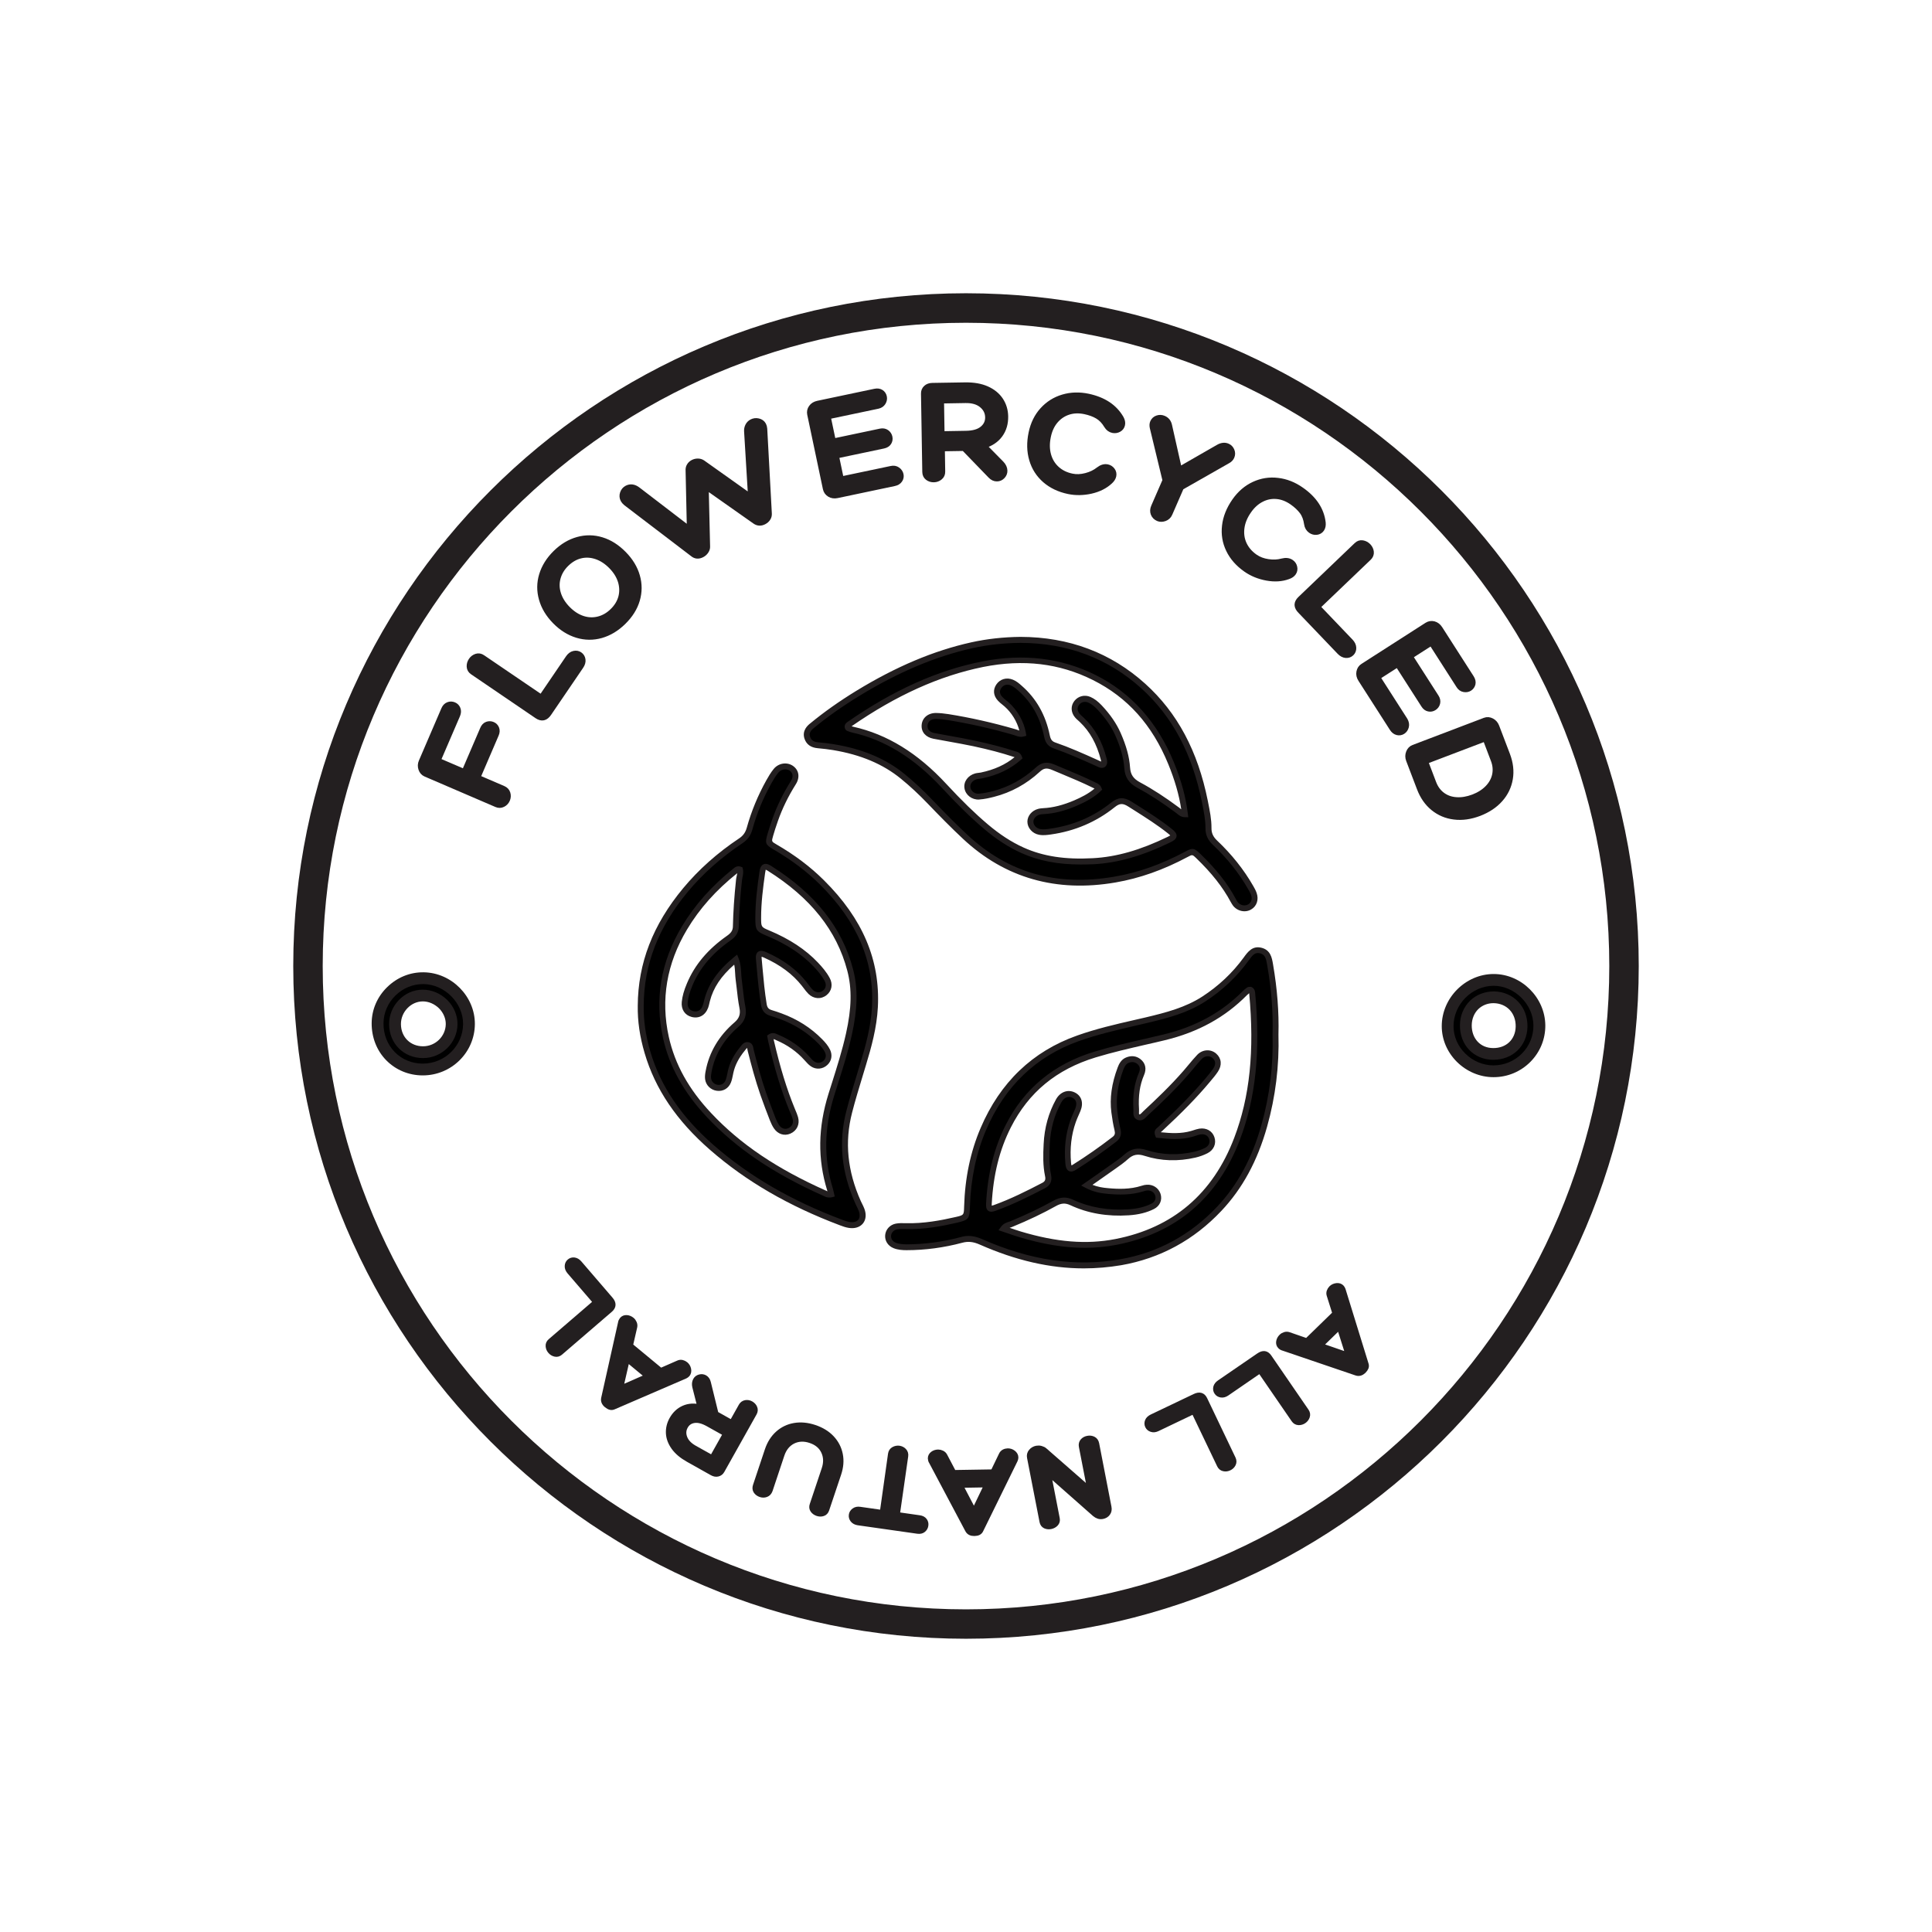
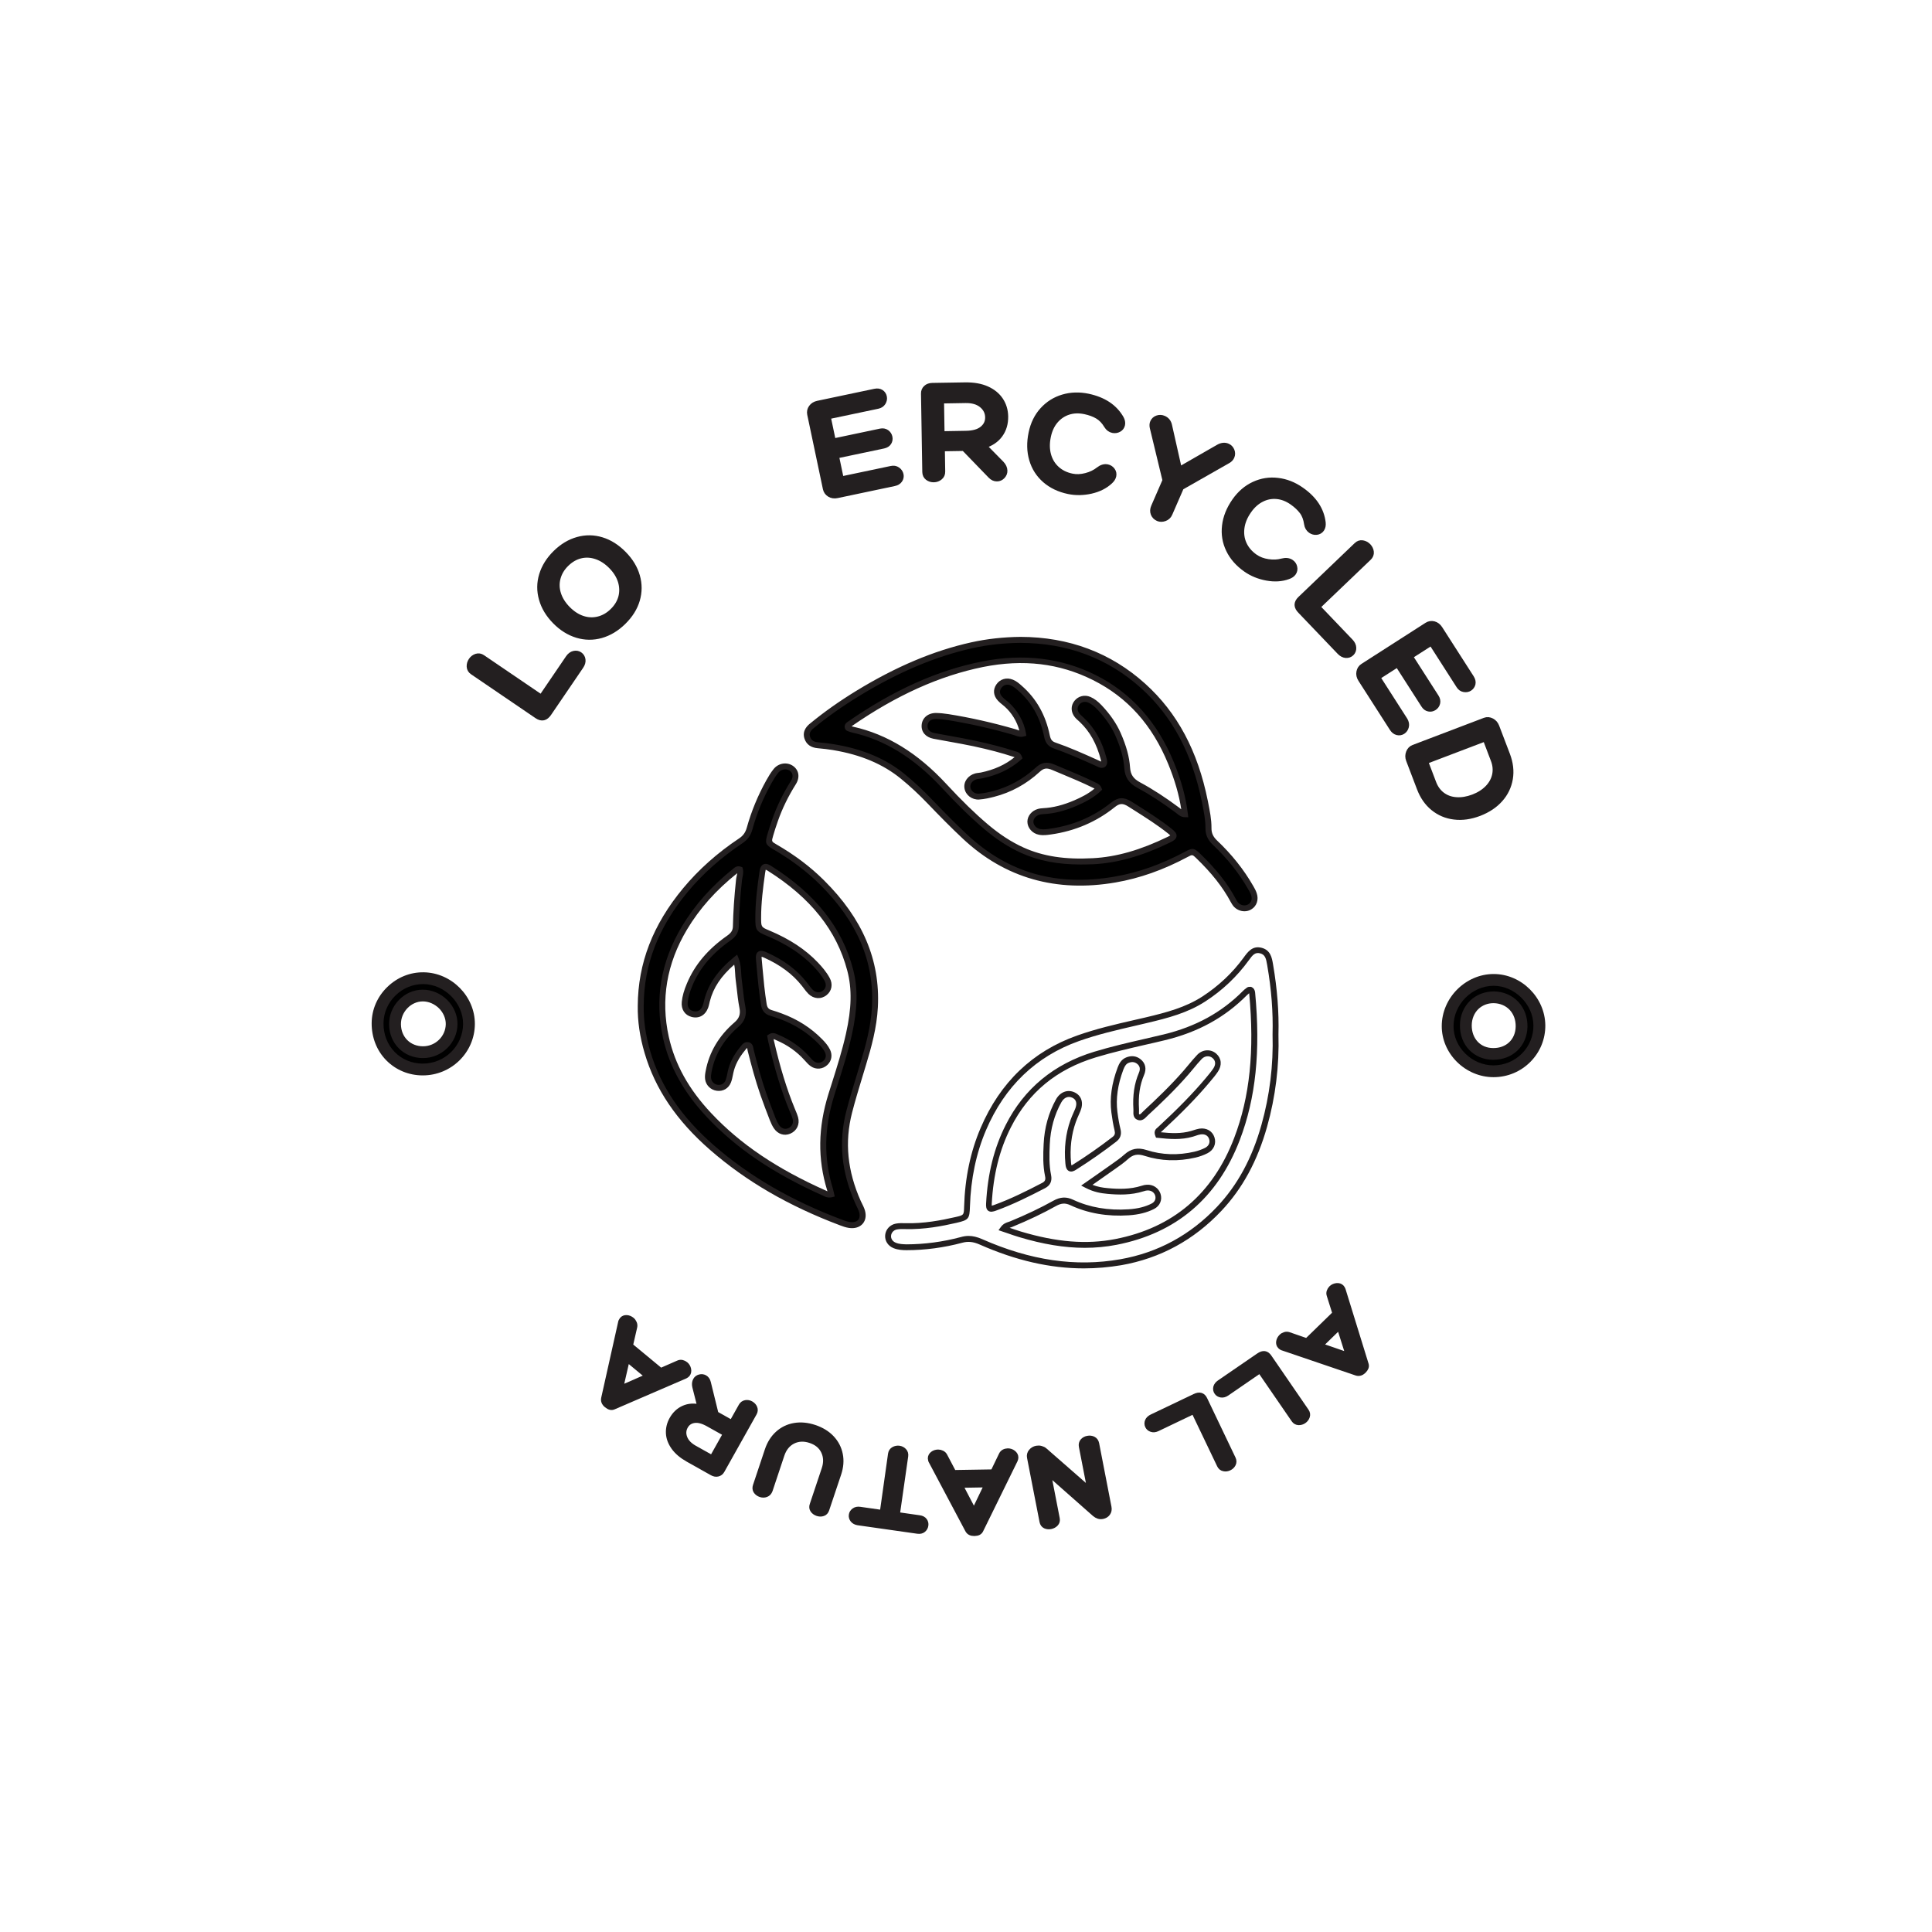
<svg xmlns="http://www.w3.org/2000/svg" version="1.1" id="Layer_1" x="0px" y="0px" viewBox="0 0 327.96 327.96" style="enable-background:new 0 0 327.96 327.96;" xml:space="preserve">
  <style type="text/css">
	.st0{stroke:#231F20;stroke-width:2;stroke-miterlimit:10;}
	.st1{fill:none;stroke:#231F20;stroke-width:5;stroke-miterlimit:10;}
	.st2{fill:#231F20;stroke:#231F20;stroke-miterlimit:10;}
	.st3{fill:#231F20;}
</style>
  <g>
    <g>
      <g>
        <path d="M108.77,170.74c0.04-7.52,2.86-13.95,7.6-19.66c2.7-3.25,5.85-5.99,9.36-8.33c0.8-0.53,1.26-1.17,1.51-2.08     c0.77-2.79,1.88-5.45,3.29-7.97c0.36-0.64,0.74-1.28,1.19-1.84c0.65-0.81,1.75-0.97,2.54-0.47c0.82,0.52,1.04,1.48,0.41,2.49     c-1.26,2.01-2.3,4.11-3.09,6.34c-0.3,0.84-0.58,1.68-0.82,2.54c-0.37,1.31-0.38,1.35,0.76,2.01c2.92,1.69,5.62,3.67,8.01,6.04     c5.87,5.82,9.43,12.65,8.99,21.15c-0.17,3.32-1.03,6.51-1.99,9.68c-0.82,2.71-1.68,5.4-2.38,8.14c-1.36,5.3-0.7,10.39,1.5,15.33     c0.19,0.43,0.43,0.84,0.59,1.28c0.62,1.66-0.36,2.84-2.12,2.55c-0.46-0.08-0.91-0.24-1.35-0.4c-8.01-3.02-15.43-7.07-21.9-12.72     c-5.06-4.42-9.02-9.62-10.95-16.18C109.16,176.07,108.73,173.44,108.77,170.74z M141.09,202.73c-0.08-0.33-0.12-0.59-0.2-0.84     c-1.66-5.39-1.44-10.72,0.23-16.08c1.06-3.4,2.2-6.78,2.98-10.26c0.81-3.62,1.17-7.25,0.22-10.89     c-2.04-7.77-7.14-13.13-13.74-17.28c-0.74-0.47-1.05-0.28-1.19,0.73c-0.36,2.54-0.69,5.09-0.68,7.66c0,1.92-0.02,1.92,1.72,2.65     c3.03,1.27,5.8,2.92,8.08,5.33c0.72,0.76,1.4,1.57,1.9,2.49c0.47,0.87,0.29,1.73-0.38,2.27c-0.72,0.58-1.71,0.55-2.43-0.16     c-0.41-0.4-0.73-0.89-1.08-1.34c-1.77-2.23-4.06-3.77-6.62-4.93c-0.91-0.41-1.18-0.21-1.08,0.76c0.25,2.55,0.44,5.11,0.85,7.65     c0.13,0.78,0.48,1.23,1.22,1.44c0.55,0.16,1.1,0.35,1.64,0.55c2.55,0.93,4.8,2.33,6.71,4.27c0.48,0.49,0.93,1,1.23,1.62     c0.36,0.75,0.21,1.49-0.34,2.02c-0.59,0.55-1.48,0.67-2.17,0.19c-0.38-0.26-0.69-0.63-1-0.98c-1.39-1.55-3.06-2.7-4.97-3.51     c-0.36-0.15-0.73-0.44-1.21-0.12c0.05,0.26,0.08,0.51,0.14,0.76c0.91,3.94,2,7.82,3.55,11.56c0.2,0.48,0.43,0.96,0.57,1.46     c0.27,0.96-0.16,1.83-1.03,2.2c-0.79,0.34-1.65,0.07-2.18-0.74c-0.26-0.39-0.46-0.83-0.63-1.26c-0.55-1.42-1.09-2.84-1.59-4.27     c-0.84-2.43-1.51-4.91-2.14-7.4c-0.09-0.34-0.05-0.81-0.51-0.88c-0.41-0.07-0.64,0.32-0.86,0.6c-0.98,1.19-1.73,2.49-2.05,4.02     c-0.11,0.51-0.19,1.04-0.38,1.52c-0.32,0.81-1.06,1.21-1.88,1.1c-0.79-0.11-1.46-0.72-1.55-1.55c-0.05-0.41,0.01-0.84,0.09-1.24     c0.61-3.23,2.28-5.84,4.73-7.95c0.97-0.83,1.23-1.73,1-2.91c-0.31-1.6-0.44-3.22-0.64-4.83c-0.13-1.04-0.02-2.15-0.48-3.3     c-2.36,1.93-4.12,4.08-4.87,6.94c-0.09,0.35-0.15,0.72-0.28,1.06c-0.39,1.05-1.21,1.51-2.21,1.26c-0.91-0.24-1.41-0.98-1.3-2.03     c0.11-1.05,0.44-2.04,0.85-3.02c1.39-3.3,3.72-5.8,6.6-7.82c0.73-0.51,1.2-1.06,1.22-2.03c0.06-2.62,0.26-5.23,0.53-7.84     c0.06-0.6,0.32-1.2,0.16-1.79c-0.38-0.14-0.58,0.06-0.78,0.22c-3.43,2.74-6.38,5.92-8.64,9.69c-3.46,5.78-4.62,11.96-3.15,18.59     c1.13,5.12,3.77,9.41,7.31,13.17c5.55,5.9,12.33,10.02,19.67,13.29C140.31,202.7,140.58,202.87,141.09,202.73z" />
        <path class="st3" d="M144.63,208.48c-0.19,0-0.39-0.02-0.59-0.05c-0.51-0.08-1-0.26-1.45-0.43c-8.73-3.29-15.94-7.47-22.06-12.81     c-5.68-4.95-9.31-10.32-11.1-16.41c-0.83-2.81-1.21-5.44-1.17-8.05c0.04-7.23,2.56-13.76,7.72-19.97     c2.62-3.15,5.8-5.99,9.47-8.43c0.69-0.46,1.08-1,1.31-1.8c0.77-2.78,1.89-5.5,3.33-8.08c0.36-0.64,0.75-1.31,1.24-1.91     c0.79-0.98,2.17-1.23,3.2-0.58c1.09,0.7,1.32,1.97,0.56,3.17c-1.26,2-2.29,4.1-3.04,6.24c-0.34,0.97-0.6,1.77-0.81,2.51     c-0.28,0.97-0.28,0.97,0.53,1.44c3.16,1.83,5.81,3.83,8.11,6.12c6.56,6.51,9.55,13.55,9.14,21.53c-0.18,3.5-1.13,6.89-2.01,9.79     l-0.56,1.85c-0.62,2.05-1.27,4.16-1.81,6.27c-1.28,4.98-0.8,9.89,1.48,15c0.07,0.16,0.15,0.32,0.23,0.47     c0.14,0.28,0.27,0.55,0.38,0.84c0.36,0.96,0.27,1.87-0.25,2.5C146.05,208.21,145.4,208.48,144.63,208.48z M133.28,130.6     c-0.43,0-0.86,0.2-1.17,0.57c-0.44,0.54-0.81,1.17-1.15,1.77c-1.41,2.52-2.5,5.16-3.24,7.86c-0.29,1.04-0.82,1.77-1.72,2.36     c-3.58,2.39-6.7,5.16-9.25,8.23c-5,6.02-7.45,12.35-7.48,19.34v0c-0.04,2.51,0.33,5.05,1.12,7.76     c1.74,5.91,5.27,11.12,10.8,15.94c6.02,5.25,13.14,9.38,21.75,12.62c0.41,0.15,0.84,0.31,1.26,0.38     c0.66,0.11,1.21-0.03,1.49-0.37c0.28-0.34,0.31-0.89,0.08-1.51c-0.09-0.26-0.22-0.5-0.34-0.75c-0.08-0.17-0.17-0.34-0.24-0.51     c-2.37-5.32-2.87-10.45-1.53-15.66c0.55-2.13,1.2-4.25,1.83-6.31l0.56-1.85c0.86-2.85,1.79-6.17,1.97-9.56     c0.4-7.68-2.49-14.47-8.84-20.77c-2.24-2.22-4.83-4.17-7.91-5.96c-1.38-0.8-1.41-1.1-0.99-2.58c0.22-0.76,0.48-1.58,0.83-2.57     c0.78-2.21,1.84-4.38,3.14-6.44c0.46-0.73,0.37-1.4-0.25-1.8C133.77,130.66,133.53,130.6,133.28,130.6z M140.74,203.28     c-0.37,0-0.63-0.12-0.83-0.22c-8.57-3.82-14.87-8.07-19.92-13.44c-3.93-4.18-6.36-8.56-7.44-13.41     c-1.46-6.58-0.38-12.95,3.21-18.95c2.19-3.65,5.05-6.87,8.75-9.83c0.25-0.21,0.64-0.52,1.26-0.3l0.25,0.09l0.07,0.25     c0.14,0.52,0.04,1.01-0.05,1.45c-0.04,0.17-0.07,0.35-0.09,0.52c-0.31,2.91-0.48,5.46-0.53,7.79c-0.03,1.27-0.74,1.94-1.44,2.43     c-3.09,2.17-5.19,4.66-6.43,7.61c-0.47,1.13-0.73,2.01-0.81,2.87c-0.08,0.79,0.25,1.32,0.93,1.5c0.75,0.19,1.32-0.14,1.62-0.94     c0.08-0.21,0.13-0.43,0.18-0.65c0.03-0.12,0.06-0.25,0.09-0.37c0.7-2.67,2.3-4.96,5.04-7.2l0.53-0.43l0.25,0.63     c0.35,0.87,0.4,1.72,0.44,2.48c0.02,0.32,0.03,0.63,0.07,0.94c0.06,0.5,0.12,1,0.18,1.5c0.12,1.09,0.25,2.21,0.46,3.3     c0.27,1.4-0.1,2.48-1.17,3.39c-2.47,2.12-4.01,4.7-4.57,7.66c-0.07,0.37-0.13,0.75-0.08,1.09c0.07,0.57,0.53,1.03,1.13,1.11     c0.61,0.08,1.12-0.22,1.34-0.79c0.13-0.35,0.21-0.73,0.29-1.13l0.06-0.31c0.31-1.47,1.01-2.85,2.16-4.24l0.09-0.11     c0.22-0.29,0.59-0.76,1.24-0.66c0.72,0.12,0.83,0.77,0.88,1.08c0.01,0.06,0.02,0.12,0.03,0.18c0.6,2.38,1.28,4.91,2.13,7.36     c0.51,1.45,1.06,2.88,1.59,4.26c0.18,0.47,0.37,0.85,0.58,1.17c0.39,0.59,0.99,0.8,1.57,0.56c0.66-0.28,0.94-0.9,0.75-1.6     c-0.1-0.35-0.24-0.69-0.4-1.05l-0.15-0.35c-1.36-3.31-2.5-7.01-3.57-11.64c-0.04-0.18-0.07-0.37-0.11-0.55l-0.1-0.55l0.27-0.18     c0.64-0.43,1.19-0.16,1.53,0l0.16,0.07c2.02,0.85,3.75,2.08,5.15,3.63l0.12,0.13c0.26,0.3,0.51,0.58,0.8,0.77     c0.48,0.32,1.11,0.27,1.55-0.15c0.41-0.39,0.49-0.9,0.23-1.44c-0.27-0.56-0.7-1.05-1.14-1.49c-1.81-1.84-4-3.23-6.52-4.15     c-0.53-0.19-1.06-0.38-1.61-0.54c-0.91-0.26-1.41-0.85-1.58-1.84c-0.33-2.04-0.53-4.13-0.71-6.14l-0.14-1.54     c-0.05-0.5-0.04-1.06,0.37-1.35c0.42-0.3,0.95-0.12,1.42,0.09c2.92,1.31,5.14,2.97,6.8,5.07c0.11,0.14,0.22,0.28,0.32,0.42     c0.24,0.32,0.46,0.62,0.72,0.87c0.53,0.52,1.22,0.57,1.76,0.13c0.5-0.41,0.6-1.01,0.25-1.65c-0.5-0.93-1.2-1.73-1.82-2.39     c-2-2.11-4.58-3.82-7.91-5.21c-1.89-0.79-2.02-0.99-2.02-3.05c0-2.67,0.32-5.21,0.69-7.8c0.07-0.53,0.22-1.1,0.69-1.32     c0.46-0.21,0.94,0.04,1.26,0.24c7.53,4.74,12.1,10.49,13.95,17.58c0.85,3.24,0.78,6.67-0.21,11.13     c-0.64,2.88-1.54,5.73-2.42,8.48l-0.57,1.82c-1.73,5.53-1.8,10.7-0.23,15.79c0.05,0.18,0.09,0.36,0.14,0.57l0.18,0.77l-0.46,0.13     C141.04,203.27,140.88,203.28,140.74,203.28z M125.15,148.22c-3.64,2.91-6.41,6.03-8.53,9.57c-3.45,5.77-4.49,11.9-3.09,18.22     c1.04,4.67,3.39,8.9,7.19,12.94c4.95,5.27,11.15,9.45,19.51,13.17l0.1,0.05c0.05,0.02,0.09,0.04,0.13,0.06     c-0.02-0.06-0.03-0.12-0.05-0.18c-1.63-5.29-1.56-10.65,0.23-16.38l0.58-1.83c0.86-2.73,1.76-5.56,2.39-8.4     c0.96-4.29,1.03-7.58,0.22-10.66c-1.79-6.83-6.21-12.38-13.52-16.98c-0.19-0.12-0.29-0.15-0.33-0.16     c0.01,0.03-0.05,0.17-0.1,0.54c-0.36,2.55-0.68,5.06-0.68,7.59c0,1.6,0,1.6,1.41,2.19c3.45,1.45,6.15,3.23,8.25,5.45     c0.67,0.71,1.43,1.57,1.98,2.6c0.57,1.05,0.37,2.19-0.51,2.9c-0.93,0.76-2.2,0.68-3.09-0.19c-0.31-0.31-0.57-0.65-0.82-0.99     c-0.1-0.14-0.2-0.27-0.31-0.4c-1.56-1.97-3.66-3.54-6.43-4.78c-0.19-0.09-0.32-0.13-0.39-0.14c-0.01,0.07-0.01,0.2,0.01,0.4     l0.14,1.55c0.18,2,0.37,4.06,0.7,6.07c0.1,0.61,0.33,0.88,0.87,1.04c0.56,0.16,1.12,0.36,1.67,0.56     c2.66,0.97,4.98,2.44,6.89,4.39c0.49,0.5,0.99,1.06,1.33,1.76c0.44,0.92,0.27,1.92-0.45,2.59c-0.78,0.74-1.93,0.84-2.8,0.24     c-0.38-0.26-0.69-0.6-0.98-0.93l-0.12-0.13c-1.3-1.45-2.91-2.58-4.79-3.38c-0.07-0.03-0.13-0.06-0.2-0.09     c-0.1-0.05-0.18-0.08-0.24-0.1c0.02,0.09,0.03,0.18,0.05,0.27c1.06,4.57,2.18,8.22,3.52,11.48l0.14,0.34     c0.16,0.38,0.33,0.77,0.44,1.18c0.33,1.19-0.2,2.31-1.32,2.79c-1.03,0.44-2.13,0.08-2.79-0.92c-0.25-0.37-0.47-0.82-0.68-1.36     c-0.51-1.32-1.09-2.82-1.6-4.29c-0.86-2.48-1.54-5.04-2.15-7.44c-0.02-0.08-0.04-0.17-0.05-0.26c-0.01-0.09-0.04-0.24-0.07-0.28     c-0.04,0.01-0.18,0.19-0.27,0.31l-0.11,0.14c-1.04,1.26-1.67,2.5-1.95,3.8l-0.06,0.3c-0.09,0.43-0.17,0.87-0.34,1.3     c-0.39,1.01-1.33,1.57-2.41,1.42c-1.04-0.14-1.86-0.96-1.98-1.98c-0.06-0.48,0.01-0.95,0.1-1.4c0.6-3.19,2.25-5.96,4.9-8.24     c0.79-0.68,1.04-1.39,0.83-2.44c-0.22-1.12-0.35-2.27-0.47-3.38c-0.06-0.49-0.11-0.99-0.18-1.48c-0.04-0.33-0.06-0.67-0.08-1.02     c-0.03-0.5-0.05-0.99-0.16-1.47c-2.24,1.96-3.53,3.89-4.13,6.2c-0.03,0.11-0.06,0.23-0.08,0.34c-0.06,0.26-0.12,0.52-0.21,0.77     c-0.48,1.29-1.55,1.89-2.8,1.57c-1.16-0.3-1.81-1.28-1.68-2.57c0.1-0.96,0.37-1.94,0.89-3.16c1.32-3.13,3.53-5.76,6.78-8.04     c0.73-0.51,1-0.94,1.01-1.63c0.05-2.36,0.22-4.94,0.53-7.88c0.02-0.21,0.06-0.42,0.11-0.62     C125.1,148.55,125.13,148.38,125.15,148.22z" />
      </g>
      <g>
-         <path d="M216.52,175.59c0.15,5.24-0.48,10.43-1.91,15.51c-1.48,5.27-3.87,10.09-7.65,14.1c-4.56,4.83-10.13,7.91-16.7,9.06     c-8.29,1.45-16.15-0.09-23.74-3.45c-1.11-0.49-2.12-0.66-3.31-0.34c-3.04,0.81-6.16,1.24-9.32,1.25c-0.69,0-1.37-0.04-2.01-0.3     c-0.76-0.31-1.19-0.98-1.12-1.72c0.06-0.71,0.62-1.35,1.41-1.49c0.51-0.09,1.04-0.08,1.57-0.07c2.91,0.08,5.74-0.41,8.55-1.05     c1.83-0.42,1.81-0.45,1.87-2.28c0.13-4.55,0.97-8.96,2.77-13.15c3.17-7.41,8.4-12.67,16.07-15.4c3.76-1.34,7.66-2.15,11.54-3.06     c3.42-0.8,6.82-1.67,9.83-3.62c2.8-1.82,5.2-4.06,7.16-6.76c0.63-0.87,1.25-1.78,2.52-1.46c1.25,0.32,1.4,1.42,1.58,2.47     C216.29,167.71,216.63,171.62,216.52,175.59z M184.48,201.19c1.3,0.68,2.43,0.87,3.56,0.97c1.99,0.18,3.98,0.2,5.92-0.42     c0.25-0.08,0.51-0.15,0.77-0.16c0.86-0.05,1.58,0.43,1.82,1.2c0.25,0.77-0.04,1.57-0.86,1.98c-1.28,0.65-2.66,0.92-4.09,1.02     c-3.35,0.23-6.6-0.24-9.66-1.67c-1.08-0.51-1.94-0.4-2.94,0.16c-2.38,1.33-4.85,2.48-7.37,3.52c-0.42,0.17-0.93,0.2-1.34,0.78     c0.99,0.33,1.9,0.66,2.84,0.94c5.34,1.6,10.76,2.37,16.29,1.29c10.11-1.97,16.91-7.94,20.55-17.49     c3.06-8.02,3.37-16.36,2.57-24.79c-0.02-0.21-0.08-0.41-0.3-0.52c-0.1,0.01-0.23-0.02-0.3,0.03c-0.21,0.15-0.42,0.31-0.6,0.5     c-3.83,3.88-8.46,6.27-13.73,7.55c-3.92,0.95-7.88,1.75-11.74,2.92c-6.6,2.01-11.57,5.94-14.72,12.15     c-2.1,4.15-3.05,8.56-3.29,13.17c-0.05,0.88,0.14,1.02,1,0.71c2.87-1.03,5.58-2.39,8.28-3.79c0.74-0.38,0.91-0.94,0.75-1.69     c-0.37-1.76-0.32-3.55-0.23-5.33c0.12-2.6,0.76-5.08,2.04-7.36c0.58-1.05,1.58-1.41,2.5-0.98c0.94,0.44,1.22,1.38,0.74,2.54     c-0.26,0.63-0.56,1.25-0.78,1.89c-0.82,2.31-1.06,4.7-0.83,7.13c0.09,0.96,0.36,1.14,1.03,0.72c2.35-1.48,4.63-3.07,6.83-4.77     c0.58-0.45,0.67-0.97,0.5-1.66c-0.23-0.96-0.39-1.95-0.52-2.94c-0.32-2.55,0.14-5.01,1.03-7.4c0.22-0.6,0.53-1.16,1.16-1.42     c0.67-0.28,1.34-0.26,1.93,0.2c0.63,0.48,0.87,1.21,0.47,2.13c-0.83,1.94-1.02,3.94-0.89,6.01c0.03,0.45-0.15,1.07,0.32,1.29     c0.57,0.27,0.94-0.32,1.3-0.66c2.39-2.21,4.72-4.46,6.86-6.92c0.76-0.87,1.46-1.79,2.25-2.62c0.74-0.77,1.83-0.81,2.55-0.18     c0.69,0.61,0.8,1.51,0.2,2.41c-0.4,0.61-0.89,1.17-1.36,1.73c-2.5,2.98-5.26,5.69-8.11,8.33c-0.21,0.2-0.58,0.33-0.32,0.94     c1.87,0.21,3.82,0.38,5.77-0.18c0.45-0.13,0.9-0.32,1.36-0.39c0.97-0.15,1.74,0.31,2.01,1.12c0.27,0.82-0.05,1.66-0.92,2.11     c-0.6,0.31-1.26,0.54-1.91,0.69c-2.81,0.66-5.64,0.6-8.38-0.28c-1.31-0.42-2.29-0.26-3.3,0.65c-0.85,0.77-1.83,1.41-2.76,2.08     C187.21,199.3,185.96,200.16,184.48,201.19z" />
        <path class="st3" d="M183.98,215.31c-5.72,0-11.55-1.34-17.66-4.04c-1.11-0.49-1.98-0.58-2.98-0.31     c-3.11,0.83-6.29,1.26-9.45,1.26c-0.66,0-1.45-0.04-2.2-0.34c-0.96-0.38-1.52-1.26-1.43-2.23c0.09-0.97,0.83-1.76,1.82-1.94     c0.54-0.1,1.07-0.09,1.67-0.07c3.06,0.08,5.98-0.48,8.43-1.04c1.44-0.33,1.44-0.33,1.48-1.76c0.14-4.87,1.08-9.36,2.81-13.38     c3.3-7.72,8.8-12.99,16.36-15.67c3.2-1.14,6.53-1.91,9.76-2.65l1.83-0.42c3.59-0.85,6.8-1.7,9.67-3.55     c2.77-1.8,5.14-4.03,7.03-6.63c0.69-0.95,1.48-2.05,3.04-1.65c1.52,0.39,1.75,1.7,1.93,2.75l0.02,0.12     c0.71,4.15,1.01,8.03,0.91,11.85c0.15,5.31-0.5,10.57-1.93,15.65c-1.64,5.82-4.18,10.5-7.77,14.3     c-4.68,4.96-10.39,8.05-16.98,9.21C188.24,215.12,186.12,215.31,183.98,215.31z M164.41,209.8c0.74,0,1.48,0.18,2.32,0.55     c8.2,3.62,15.87,4.74,23.45,3.41c6.37-1.12,11.9-4.12,16.42-8.91c3.48-3.69,5.94-8.23,7.53-13.89c1.4-4.98,2.04-10.15,1.89-15.36     v-0.03c0.1-3.76-0.19-7.58-0.9-11.67l-0.02-0.12c-0.18-1.07-0.34-1.73-1.19-1.95c-0.86-0.22-1.28,0.28-1.93,1.19     c-2.02,2.78-4.47,5.09-7.35,6.96c-3,1.95-6.3,2.82-9.99,3.69l-1.83,0.43c-3.2,0.74-6.5,1.5-9.65,2.62     c-7.29,2.59-12.6,7.68-15.78,15.12c-1.67,3.91-2.59,8.28-2.73,12.97c-0.06,2.09-0.23,2.29-2.25,2.76     c-2.51,0.58-5.51,1.15-8.68,1.07c-0.44-0.01-0.98-0.03-1.46,0.06c-0.54,0.1-0.95,0.53-1,1.05c-0.05,0.53,0.26,0.99,0.81,1.21     c0.59,0.24,1.25,0.25,1.82,0.27c3.07-0.01,6.16-0.42,9.19-1.23C163.54,209.87,163.97,209.8,164.41,209.8z M184.14,211.82     c-3.44,0-7.08-0.6-11.14-1.82c-0.64-0.19-1.28-0.41-1.93-0.64l-1.57-0.53l0.4-0.55c0.42-0.58,0.93-0.74,1.3-0.86     c0.09-0.03,0.18-0.06,0.26-0.09c2.78-1.15,5.17-2.29,7.32-3.49c1.2-0.67,2.22-0.73,3.39-0.18c2.8,1.31,5.96,1.85,9.41,1.62     c1.55-0.1,2.82-0.42,3.9-0.97c0.56-0.28,0.79-0.81,0.61-1.38c-0.18-0.55-0.7-0.88-1.32-0.85c-0.18,0.01-0.38,0.05-0.64,0.14     c-2.13,0.68-4.29,0.61-6.12,0.44c-1.12-0.1-2.35-0.3-3.75-1.03l-0.73-0.38l2-1.39c0.93-0.64,1.78-1.24,2.62-1.84l0.61-0.43     c0.72-0.51,1.47-1.03,2.11-1.61c1.12-1,2.28-1.24,3.79-0.75c2.58,0.83,5.31,0.92,8.11,0.27c0.63-0.15,1.25-0.37,1.8-0.65     c0.62-0.32,0.88-0.89,0.68-1.5c-0.2-0.6-0.74-0.89-1.46-0.78c-0.27,0.04-0.54,0.13-0.83,0.23c-0.15,0.05-0.31,0.1-0.46,0.15     c-2.01,0.58-3.97,0.42-5.97,0.2l-0.29-0.03l-0.11-0.27c-0.37-0.87,0.14-1.27,0.36-1.44l0.08-0.07c3.44-3.18,5.92-5.73,8.07-8.28     l0.14-0.17c0.41-0.49,0.83-0.99,1.18-1.51c0.45-0.68,0.41-1.3-0.11-1.76c-0.53-0.47-1.33-0.41-1.86,0.15     c-0.5,0.52-0.97,1.09-1.42,1.64c-0.27,0.32-0.54,0.65-0.81,0.96c-2.27,2.62-4.76,4.99-6.9,6.96c-0.06,0.06-0.12,0.12-0.18,0.18     c-0.31,0.33-0.88,0.93-1.67,0.55c-0.66-0.31-0.63-1.01-0.61-1.42c0-0.1,0.01-0.2,0-0.29c-0.15-2.42,0.15-4.41,0.93-6.24     c0.28-0.65,0.18-1.16-0.32-1.54c-0.42-0.32-0.89-0.36-1.44-0.14c-0.38,0.16-0.63,0.49-0.88,1.14c-0.96,2.57-1.29,4.92-1.01,7.16     c0.14,1.14,0.31,2.05,0.51,2.88c0.15,0.6,0.23,1.47-0.68,2.17c-2.17,1.68-4.49,3.3-6.87,4.8c-0.3,0.19-0.75,0.42-1.18,0.21     c-0.46-0.22-0.57-0.79-0.61-1.3c-0.24-2.58,0.05-5.05,0.86-7.34c0.15-0.42,0.33-0.83,0.51-1.24c0.1-0.22,0.2-0.45,0.29-0.67     c0.26-0.64,0.39-1.49-0.49-1.9c-0.7-0.33-1.4-0.03-1.85,0.77c-1.19,2.13-1.85,4.53-1.97,7.14c-0.08,1.78-0.13,3.51,0.22,5.2     c0.21,1.03-0.13,1.78-1.01,2.24c-2.61,1.35-5.4,2.76-8.34,3.82c-0.44,0.16-0.94,0.3-1.32,0.02c-0.37-0.28-0.38-0.78-0.36-1.23     c0.27-5.08,1.36-9.45,3.35-13.37c3.11-6.14,8.16-10.32,15.02-12.4c2.8-0.85,5.68-1.52,8.47-2.16c1.1-0.25,2.2-0.51,3.3-0.77     c5.45-1.32,9.86-3.74,13.49-7.41c0.18-0.18,0.4-0.37,0.67-0.55c0.18-0.13,0.37-0.12,0.49-0.12l0.14-0.01l0.17,0.06     c0.34,0.17,0.53,0.48,0.57,0.92c0.94,9.97,0.11,17.92-2.6,25.02c-3.76,9.84-10.8,15.83-20.92,17.8     C187.77,211.65,185.98,211.82,184.14,211.82z M171.38,208.42L171.38,208.42c0.65,0.22,1.27,0.44,1.9,0.63     c6.08,1.82,11.18,2.23,16.05,1.28c9.77-1.9,16.56-7.68,20.18-17.18c2.65-6.95,3.46-14.75,2.54-24.55c-0.13,0.1-0.25,0.2-0.35,0.3     c-3.76,3.81-8.33,6.32-13.97,7.68c-1.1,0.27-2.2,0.52-3.31,0.77c-2.77,0.64-5.64,1.3-8.41,2.14     c-6.67,2.03-11.39,5.92-14.42,11.89c-1.92,3.79-2.98,8.03-3.24,12.97c-0.01,0.15-0.01,0.25,0,0.32c0.07-0.02,0.18-0.05,0.34-0.1     c2.89-1.04,5.65-2.43,8.22-3.77c0.49-0.25,0.62-0.55,0.49-1.15c-0.38-1.81-0.33-3.61-0.24-5.45c0.13-2.76,0.84-5.31,2.1-7.58     c0.7-1.26,1.97-1.74,3.15-1.19c1.19,0.56,1.57,1.78,0.99,3.18c-0.09,0.23-0.2,0.46-0.3,0.69c-0.17,0.39-0.34,0.77-0.48,1.17     c-0.76,2.15-1.03,4.47-0.81,6.91c0.02,0.24,0.05,0.37,0.08,0.45c0.04-0.02,0.11-0.05,0.19-0.1c2.36-1.48,4.64-3.08,6.79-4.74     c0.38-0.29,0.46-0.58,0.32-1.15c-0.21-0.87-0.38-1.82-0.53-2.99c-0.31-2.41,0.04-4.91,1.06-7.63c0.23-0.62,0.6-1.37,1.43-1.71     c0.89-0.37,1.73-0.27,2.43,0.27c0.86,0.66,1.09,1.65,0.62,2.72c-0.72,1.68-0.99,3.51-0.85,5.78c0.01,0.13,0,0.26,0,0.4     c-0.01,0.14-0.02,0.41,0.02,0.47c0.12,0.06,0.2,0.01,0.53-0.33c0.08-0.08,0.15-0.16,0.23-0.23c2.11-1.96,4.58-4.3,6.82-6.88     c0.27-0.31,0.53-0.63,0.8-0.95c0.47-0.56,0.95-1.15,1.47-1.69c0.9-0.95,2.3-1.04,3.24-0.21c0.9,0.79,1.01,1.97,0.28,3.06     c-0.38,0.57-0.82,1.1-1.25,1.6l-0.14,0.17c-2.17,2.59-4.69,5.17-8.16,8.38c-0.04,0.04-0.09,0.08-0.14,0.12c0,0-0.01,0-0.01,0.01     c1.74,0.18,3.44,0.27,5.13-0.21c0.14-0.04,0.28-0.09,0.42-0.13c0.32-0.1,0.64-0.21,1-0.27c1.2-0.18,2.21,0.39,2.56,1.46     c0.36,1.08-0.11,2.17-1.17,2.71c-0.62,0.32-1.32,0.57-2.03,0.74c-2.98,0.69-5.89,0.6-8.65-0.29c-1.17-0.38-1.96-0.23-2.81,0.54     c-0.69,0.62-1.46,1.17-2.21,1.69l-0.6,0.42c-0.85,0.61-1.7,1.2-2.63,1.85l-0.6,0.42c0.87,0.34,1.69,0.48,2.61,0.56     c1.73,0.16,3.76,0.23,5.72-0.4c0.34-0.11,0.62-0.17,0.89-0.18c1.07-0.07,2.01,0.56,2.33,1.54c0.34,1.04-0.11,2.08-1.11,2.58     c-1.2,0.61-2.6,0.96-4.28,1.07c-3.61,0.24-6.95-0.33-9.9-1.71c-0.88-0.41-1.56-0.37-2.48,0.15c-2.18,1.22-4.61,2.38-7.43,3.54     c-0.11,0.04-0.22,0.08-0.34,0.12C171.46,208.39,171.42,208.4,171.38,208.42z" />
      </g>
      <g>
        <path d="M173.23,108.62c7.91,0.02,14.93,2.5,20.83,7.82c5.83,5.26,8.95,12.03,10.48,19.62c0.3,1.49,0.63,2.99,0.62,4.51     c-0.01,1.03,0.37,1.78,1.1,2.47c2.37,2.24,4.42,4.75,6.05,7.6c0.21,0.36,0.42,0.73,0.55,1.12c0.32,0.91,0.02,1.76-0.71,2.19     c-0.77,0.45-1.81,0.25-2.4-0.49c-0.16-0.2-0.28-0.44-0.41-0.67c-1.53-2.85-3.61-5.26-5.92-7.49c-0.89-0.86-0.91-0.88-2.03-0.28     c-3.82,2.04-7.83,3.54-12.1,4.28c-9.63,1.66-18.18-0.49-25.43-7.25c-2.07-1.93-4.05-3.95-6-5.99c-1.45-1.51-2.98-2.95-4.61-4.28     c-3.42-2.79-7.43-4.24-11.74-4.95c-0.88-0.15-1.76-0.24-2.65-0.32c-0.86-0.07-1.52-0.41-1.81-1.26c-0.3-0.88,0.13-1.51,0.78-2.05     c2.47-2.04,5.1-3.86,7.83-5.52c6.03-3.68,12.38-6.6,19.31-8.14C167.69,108.93,170.44,108.64,173.23,108.62z M173.65,124.53     c-0.29-1.81-1.36-3.7-2.8-4.95c-0.35-0.31-0.75-0.58-1.07-0.93c-0.65-0.7-0.71-1.44-0.23-2.14c0.5-0.73,1.36-0.98,2.22-0.63     c0.54,0.22,0.97,0.61,1.41,0.99c2.47,2.16,3.89,4.9,4.54,8.07c0.16,0.79,0.45,1.32,1.26,1.6c2.53,0.87,4.96,1.98,7.4,3.07     c0.28,0.13,0.56,0.31,0.89,0.14c0.25-0.28,0.15-0.6,0.08-0.89c-0.65-2.53-1.78-4.81-3.7-6.64c-0.27-0.25-0.57-0.48-0.8-0.76     c-0.57-0.7-0.58-1.52-0.07-2.16c0.5-0.63,1.35-0.85,2.12-0.51c0.68,0.3,1.25,0.78,1.75,1.32c1.26,1.35,2.35,2.81,3.11,4.51     c0.81,1.83,1.43,3.73,1.57,5.73c0.1,1.4,0.69,2.24,1.95,2.92c2.31,1.24,4.49,2.7,6.6,4.27c0.35,0.26,0.66,0.66,1.25,0.67     c-0.36-3.03-1.22-5.88-2.35-8.64c-2.62-6.38-6.77-11.4-13.03-14.54c-6.06-3.03-12.43-3.56-18.99-2.26     c-8.32,1.65-15.72,5.38-22.63,10.19c-0.17,0.12-0.32,0.27-0.24,0.51c0.03,0.04,0.06,0.1,0.1,0.12c0.24,0.09,0.48,0.2,0.73,0.25     c6.29,1.4,11.26,4.94,15.55,9.57c2.25,2.43,4.57,4.77,7.09,6.91c1.88,1.6,3.91,2.98,6.18,4.01c3.83,1.73,7.87,2.08,12,1.86     c4.58-0.25,8.82-1.7,12.91-3.68c0.98-0.47,0.98-0.74,0.12-1.43c-2.13-1.71-4.47-3.12-6.76-4.59c-1.06-0.68-1.85-0.72-2.92,0.14     c-3.08,2.47-6.64,3.96-10.57,4.52c-0.63,0.09-1.25,0.17-1.88,0.05c-0.9-0.17-1.56-0.92-1.55-1.73c0.01-0.75,0.58-1.44,1.42-1.67     c0.25-0.07,0.52-0.1,0.78-0.11c1.91-0.09,3.72-0.62,5.46-1.38c1.42-0.62,2.81-1.34,3.93-2.41c-0.17-0.43-0.51-0.51-0.78-0.64     c-2.26-1.12-4.6-2.04-6.91-3.02c-1.04-0.44-1.77-0.4-2.66,0.42c-2.15,1.98-4.66,3.38-7.51,4.11c-0.81,0.21-1.64,0.39-2.47,0.45     c-0.99,0.07-1.8-0.62-1.94-1.49c-0.14-0.86,0.46-1.68,1.45-1.95c0.3-0.08,0.62-0.08,0.93-0.14c2.39-0.5,4.55-1.44,6.37-3.06     c-0.17-0.47-0.51-0.49-0.8-0.58c-2.24-0.74-4.53-1.31-6.84-1.8c-2.25-0.48-4.53-0.83-6.79-1.27c-1.1-0.21-1.65-0.89-1.59-1.8     c0.07-0.97,0.83-1.6,1.98-1.58c0.68,0.01,1.36,0.09,2.03,0.19c3.78,0.6,7.51,1.46,11.19,2.52     C172.63,124.4,173.1,124.68,173.65,124.53z" />
        <path class="st3" d="M211.25,154.69c-0.71,0-1.42-0.32-1.9-0.9c-0.17-0.21-0.3-0.45-0.42-0.66c-1.38-2.57-3.23-4.91-5.87-7.46     c-0.65-0.62-0.65-0.63-1.45-0.2c-4.12,2.2-8.13,3.62-12.25,4.33c-10.05,1.73-18.75-0.75-25.86-7.38     c-2.11-1.97-4.14-4.05-6.02-6.01c-1.5-1.56-3.03-2.99-4.56-4.23c-3.04-2.48-6.8-4.07-11.5-4.85c-0.78-0.13-1.61-0.23-2.61-0.32     c-1.16-0.1-1.91-0.64-2.24-1.6c-0.48-1.42,0.58-2.3,0.94-2.59c2.37-1.95,4.94-3.77,7.88-5.57c6.72-4.1,13.09-6.79,19.47-8.21     c2.66-0.59,5.47-0.9,8.37-0.93h0.01c8.22,0.02,15.34,2.7,21.16,7.95c5.46,4.92,8.93,11.43,10.63,19.89l0.06,0.31     c0.28,1.39,0.57,2.83,0.56,4.3c-0.01,0.85,0.28,1.48,0.94,2.11c2.49,2.35,4.56,4.95,6.14,7.71c0.21,0.36,0.44,0.77,0.59,1.21     c0.39,1.12,0.02,2.24-0.93,2.79C212.04,154.59,211.65,154.69,211.25,154.69z M202.41,144.11c0.41,0,0.76,0.26,1.34,0.83     c2.72,2.62,4.63,5.04,6.01,7.62c0.15,0.28,0.24,0.45,0.35,0.59c0.44,0.54,1.2,0.7,1.77,0.37c0.54-0.31,0.73-0.92,0.49-1.59     c-0.12-0.35-0.32-0.7-0.52-1.04c-1.53-2.68-3.54-5.2-5.96-7.48c-0.87-0.82-1.27-1.72-1.26-2.84c0.01-1.37-0.27-2.75-0.54-4.1     l-0.06-0.31c-1.66-8.24-5.03-14.57-10.32-19.34c-5.63-5.08-12.53-7.67-20.49-7.69c-2.82,0.02-5.56,0.33-8.15,0.9     c-6.27,1.4-12.54,4.04-19.16,8.08c-2.9,1.77-5.44,3.56-7.77,5.48c-0.64,0.52-0.81,0.95-0.62,1.5c0.2,0.58,0.61,0.85,1.38,0.92     c1.03,0.09,1.88,0.19,2.69,0.33c4.88,0.81,8.79,2.46,11.97,5.06c1.56,1.27,3.12,2.73,4.65,4.32c1.87,1.95,3.89,4.02,5.98,5.97     c6.96,6.49,15.15,8.82,25.01,7.12c4.01-0.69,7.92-2.07,11.95-4.22C201.71,144.28,202.09,144.11,202.41,144.11z M183.44,146.75     c-3.91,0-7.16-0.64-10.09-1.96c-2.15-0.97-4.21-2.31-6.3-4.08c-2.24-1.9-4.5-4.11-7.14-6.95c-4.72-5.1-9.73-8.18-15.29-9.42     c-0.22-0.05-0.44-0.13-0.65-0.21l-0.15-0.06c-0.19-0.07-0.28-0.22-0.32-0.29l-0.08-0.16c-0.08-0.29-0.08-0.71,0.44-1.06     c7.78-5.41,15.24-8.76,22.82-10.27c6.99-1.39,13.49-0.61,19.31,2.3c6.01,3.01,10.48,7.99,13.27,14.8     c1.27,3.09,2.05,5.96,2.38,8.77l0.07,0.57l-0.57-0.01c-0.64-0.01-1.04-0.35-1.34-0.6c-0.07-0.06-0.13-0.11-0.2-0.16     c-2.31-1.72-4.44-3.1-6.53-4.23c-1.45-0.78-2.11-1.77-2.22-3.33c-0.12-1.71-0.6-3.47-1.53-5.57c-0.65-1.47-1.64-2.9-3.01-4.37     c-0.55-0.58-1.05-0.97-1.59-1.2c-0.55-0.24-1.16-0.1-1.53,0.36c-0.37,0.47-0.35,1.03,0.07,1.54c0.14,0.17,0.3,0.31,0.47,0.46     c0.1,0.08,0.19,0.17,0.28,0.26c1.84,1.75,3.1,4,3.84,6.88c0.09,0.34,0.23,0.88-0.19,1.35l-0.15,0.12     c-0.51,0.25-0.93,0.05-1.21-0.09l-0.59-0.27c-2.23-1-4.54-2.03-6.88-2.84c-1.12-0.39-1.43-1.22-1.59-1.98     c-0.67-3.25-2.1-5.8-4.38-7.8c-0.45-0.4-0.83-0.72-1.27-0.9c-0.64-0.26-1.26-0.09-1.62,0.45c-0.35,0.52-0.29,1,0.19,1.52     c0.18,0.2,0.41,0.38,0.64,0.57c0.13,0.11,0.26,0.21,0.39,0.32c1.52,1.33,2.66,3.34,2.96,5.25l0.07,0.44l-0.43,0.12     c-0.56,0.16-1.06-0.02-1.45-0.16c-0.11-0.04-0.21-0.08-0.32-0.11c-3.78-1.09-7.52-1.93-11.13-2.51     c-0.73-0.12-1.37-0.18-1.96-0.19c-0.87-0.02-1.42,0.4-1.48,1.11c-0.06,0.85,0.61,1.17,1.18,1.28c0.92,0.18,1.85,0.35,2.78,0.51     c1.32,0.24,2.69,0.48,4.03,0.77c2.69,0.58,4.88,1.15,6.89,1.81l0.12,0.03c0.29,0.08,0.77,0.22,1,0.85l0.12,0.32l-0.25,0.23     c-1.78,1.58-3.94,2.62-6.6,3.17c-0.15,0.03-0.3,0.05-0.46,0.07c-0.15,0.02-0.3,0.03-0.44,0.07c-0.73,0.2-1.19,0.79-1.09,1.39     c0.09,0.57,0.66,1.13,1.41,1.07c0.85-0.06,1.72-0.26,2.38-0.43c2.72-0.7,5.18-2.05,7.3-4c0.99-0.91,1.91-1.05,3.19-0.51     c0.53,0.22,1.06,0.45,1.59,0.67c1.77,0.74,3.59,1.5,5.35,2.37l0.12,0.06c0.27,0.12,0.68,0.3,0.9,0.85l0.12,0.31l-0.24,0.23     c-1.25,1.19-2.76,1.93-4.07,2.5c-2,0.86-3.84,1.33-5.63,1.42c-0.21,0.01-0.45,0.03-0.67,0.09c-0.62,0.17-1.06,0.66-1.06,1.2     c0,0.58,0.49,1.11,1.14,1.24c0.56,0.11,1.17,0.02,1.71-0.06c3.88-0.55,7.36-2.03,10.33-4.41c1.18-0.95,2.2-1,3.5-0.17l1.06,0.67     c1.93,1.22,3.92,2.49,5.75,3.95c0.44,0.35,0.87,0.74,0.81,1.25c-0.06,0.51-0.56,0.79-1.03,1.02c-4.79,2.33-8.96,3.51-13.1,3.73     C184.84,146.73,184.13,146.75,183.44,146.75z M144.56,123.28c0.09,0.03,0.18,0.06,0.27,0.08c5.77,1.29,10.95,4.47,15.81,9.72     c2.6,2.81,4.84,4.99,7.05,6.86c2.02,1.71,4,3,6.06,3.93c3.3,1.49,7.04,2.07,11.76,1.81c4.01-0.21,8.05-1.37,12.72-3.63     c0.23-0.11,0.35-0.19,0.42-0.23c-0.06-0.07-0.17-0.18-0.39-0.35c-1.79-1.43-3.76-2.67-5.66-3.88l-1.06-0.67     c-0.94-0.6-1.48-0.58-2.33,0.11c-3.11,2.49-6.75,4.05-10.81,4.62c-0.62,0.09-1.32,0.19-2.04,0.05c-1.12-0.21-1.96-1.17-1.96-2.23     c0.01-0.97,0.74-1.86,1.79-2.15c0.31-0.09,0.64-0.11,0.88-0.13c1.67-0.08,3.4-0.52,5.29-1.33c1.11-0.48,2.37-1.09,3.44-2     c-0.04-0.02-0.09-0.04-0.14-0.07l-0.17-0.08c-1.72-0.85-3.54-1.61-5.29-2.34c-0.53-0.22-1.07-0.44-1.6-0.67     c-0.93-0.39-1.42-0.32-2.12,0.33c-2.24,2.06-4.84,3.49-7.73,4.23c-0.7,0.18-1.62,0.4-2.56,0.46c-1.18,0.07-2.29-0.75-2.47-1.91     c-0.18-1.11,0.58-2.17,1.81-2.52c0.2-0.05,0.4-0.08,0.6-0.1c0.12-0.01,0.24-0.03,0.36-0.05c2.29-0.48,4.17-1.33,5.74-2.61     c-0.02-0.01-0.04-0.01-0.07-0.02l-0.16-0.05c-1.97-0.65-4.13-1.22-6.78-1.79c-1.32-0.28-2.68-0.52-3.99-0.76     c-0.93-0.17-1.86-0.33-2.79-0.51c-1.31-0.26-2.08-1.15-1.99-2.33c0.09-1.24,1.13-2.07,2.49-2.04c0.64,0.01,1.33,0.08,2.1,0.2     c3.64,0.58,7.43,1.43,11.24,2.53c0.13,0.04,0.25,0.08,0.38,0.12c0.14,0.05,0.26,0.09,0.37,0.12c-0.38-1.51-1.31-3.03-2.51-4.08     c-0.12-0.1-0.24-0.2-0.36-0.3c-0.25-0.2-0.51-0.41-0.75-0.67c-0.79-0.85-0.89-1.86-0.28-2.76c0.63-0.93,1.74-1.25,2.82-0.81     c0.6,0.24,1.05,0.64,1.49,1.03c2.48,2.16,4.06,4.97,4.76,8.4c0.15,0.73,0.39,1.04,0.94,1.23c2.38,0.82,4.71,1.86,6.96,2.87     l0.61,0.28c0.1,0.05,0.17,0.08,0.22,0.09c0-0.06-0.02-0.16-0.06-0.3c-0.7-2.71-1.86-4.8-3.57-6.42     c-0.08-0.08-0.17-0.15-0.25-0.23c-0.2-0.17-0.4-0.35-0.58-0.57c-0.71-0.87-0.74-1.96-0.08-2.79c0.65-0.82,1.75-1.09,2.72-0.66     c0.66,0.29,1.27,0.75,1.91,1.43c1.46,1.55,2.5,3.08,3.2,4.65c0.97,2.2,1.49,4.08,1.61,5.9c0.08,1.2,0.56,1.9,1.69,2.51     c2.14,1.15,4.31,2.56,6.66,4.31c0.08,0.06,0.17,0.13,0.25,0.2c0.03,0.03,0.06,0.05,0.09,0.07c-0.37-2.45-1.1-4.97-2.2-7.66     c-2.73-6.67-6.92-11.34-12.79-14.28c-5.7-2.85-11.8-3.58-18.66-2.22C159.47,114.73,152.17,118.01,144.56,123.28z M144.17,123.13     L144.17,123.13C144.17,123.13,144.17,123.13,144.17,123.13z" />
      </g>
      <g>
        <path d="M71.73,181.55c-4.35-0.02-7.68-3.46-7.63-7.88c0.04-4.2,3.61-7.68,7.81-7.62c4.17,0.06,7.73,3.65,7.7,7.79     C79.58,178.12,76.06,181.58,71.73,181.55z M71.82,178.61c2.65-0.01,4.8-2.12,4.83-4.74c0.04-2.6-2.28-4.9-4.92-4.87     c-2.57,0.02-4.71,2.26-4.68,4.89C67.08,176.59,69.12,178.62,71.82,178.61z" />
        <path class="st3" d="M71.77,182.55c-0.02,0-0.03,0-0.05,0c-2.35-0.01-4.52-0.92-6.13-2.54c-1.64-1.66-2.52-3.92-2.5-6.35     c0.02-2.3,0.96-4.47,2.65-6.11s3.85-2.53,6.18-2.5c4.74,0.06,8.72,4.09,8.69,8.79C80.58,178.66,76.62,182.55,71.77,182.55z      M71.81,167.05c-1.73,0-3.39,0.68-4.67,1.93c-1.3,1.27-2.02,2.94-2.04,4.7c-0.02,1.9,0.66,3.64,1.92,4.92     c1.23,1.25,2.9,1.94,4.71,1.95l0,0c0.01,0,0.02,0,0.04,0c3.75,0,6.81-3.01,6.84-6.72c0.02-3.56-3.11-6.73-6.71-6.78     C71.87,167.05,71.84,167.05,71.81,167.05z M71.8,179.61c-3.25,0-5.72-2.45-5.75-5.72c-0.01-1.53,0.57-3,1.65-4.12     c1.08-1.13,2.51-1.76,4.03-1.77c1.54-0.01,3.07,0.63,4.21,1.77c1.12,1.12,1.74,2.62,1.72,4.11c-0.04,3.15-2.66,5.72-5.83,5.73     l0,0C71.82,179.61,71.81,179.61,71.8,179.61z M71.78,169.99c-0.01,0-0.02,0-0.03,0c-0.97,0.01-1.89,0.42-2.6,1.16     c-0.71,0.75-1.1,1.71-1.09,2.72c0.02,2.17,1.6,3.74,3.75,3.74c0.01,0,0.01,0,0.02,0l0,0c2.09-0.01,3.81-1.69,3.84-3.76     c0.01-0.96-0.4-1.93-1.14-2.68C73.76,170.42,72.77,169.99,71.78,169.99z" />
      </g>
      <g>
        <path d="M253.53,181.85c-4.2,0.01-7.79-3.51-7.79-7.66c0-4.25,3.57-7.85,7.8-7.85c4.14-0.01,7.73,3.55,7.77,7.71     C261.35,178.34,257.86,181.84,253.53,181.85z M248.83,174.04c-0.03,2.8,1.9,4.84,4.6,4.86c2.79,0.03,4.8-1.9,4.85-4.63     c0.05-2.83-1.94-4.94-4.7-4.99C250.9,169.24,248.85,171.3,248.83,174.04z" />
        <path class="st3" d="M253.5,182.85c-2.28,0-4.53-0.95-6.19-2.6c-1.66-1.66-2.57-3.81-2.57-6.06c0-4.79,4.03-8.84,8.8-8.85     c0.01,0,0.01,0,0.02,0c4.7,0,8.71,3.98,8.76,8.7c0.02,2.33-0.87,4.52-2.51,6.19c-1.66,1.68-3.89,2.62-6.27,2.62l0,0     C253.52,182.85,253.51,182.85,253.5,182.85z M253.55,167.34c0,0-0.01,0-0.01,0c-3.68,0.01-6.8,3.15-6.8,6.85     c0,1.72,0.7,3.37,1.98,4.64c1.29,1.29,3.04,2.02,4.8,2.02c1.85-0.01,3.57-0.73,4.85-2.03c1.26-1.28,1.95-2.97,1.93-4.76     C260.27,170.48,257.11,167.34,253.55,167.34z M253.49,179.9c-0.02,0-0.04,0-0.07,0c-1.58-0.01-3.01-0.62-4.04-1.7     c-1.02-1.07-1.57-2.55-1.55-4.17l1,0.01l-1-0.01c0.01-1.62,0.63-3.1,1.73-4.17c1.07-1.04,2.53-1.56,4.04-1.57     c1.61,0.03,3.07,0.65,4.12,1.76c1.04,1.1,1.6,2.61,1.57,4.24C259.22,177.55,256.79,179.9,253.49,179.9z M253.49,170.29     c-0.97,0-1.87,0.36-2.54,1c-0.71,0.7-1.11,1.67-1.12,2.76c-0.01,1.09,0.35,2.08,1.01,2.78s1.56,1.07,2.61,1.08     c2.25,0.03,3.8-1.48,3.84-3.65c0.02-1.11-0.34-2.11-1.02-2.83c-0.67-0.71-1.63-1.12-2.7-1.14     C253.53,170.29,253.51,170.29,253.49,170.29z" />
      </g>
    </g>
    <g>
-       <path class="st3" d="M163.98,278.18c-62.97,0-114.2-51.23-114.2-114.2c0-62.97,51.23-114.2,114.2-114.2s114.2,51.23,114.2,114.2    C278.18,226.95,226.95,278.18,163.98,278.18z M163.98,54.79c-60.21,0-109.2,48.99-109.2,109.2c0,60.21,48.99,109.2,109.2,109.2    s109.2-48.99,109.2-109.2C273.18,103.77,224.19,54.79,163.98,54.79z" />
-     </g>
+       </g>
    <g>
-       <path class="st2" d="M78.84,131.07l3.15-7.33c0.16-0.38,0.4-0.63,0.71-0.74c0.31-0.11,0.62-0.1,0.92,0.03    c0.29,0.12,0.5,0.34,0.62,0.63s0.11,0.64-0.06,1.02l-3.15,7.33l4.37,1.88c0.38,0.16,0.63,0.42,0.74,0.78    c0.11,0.36,0.09,0.71-0.06,1.06c-0.15,0.35-0.39,0.61-0.73,0.78c-0.34,0.17-0.69,0.18-1.05,0.02l-12.02-5.17    c-0.37-0.16-0.62-0.44-0.76-0.85c-0.14-0.41-0.12-0.82,0.05-1.21l3.82-8.88c0.16-0.38,0.4-0.63,0.72-0.75    c0.31-0.12,0.62-0.11,0.93,0.02c0.31,0.13,0.52,0.35,0.64,0.66c0.12,0.31,0.1,0.65-0.06,1.03l-3.33,7.74L78.84,131.07z" />
      <path class="st2" d="M92.25,121.78c-0.32,0.07-0.67-0.02-1.04-0.27l-10.96-7.46c-0.33-0.22-0.51-0.52-0.53-0.89    c-0.02-0.37,0.08-0.71,0.3-1.04c0.21-0.32,0.5-0.53,0.85-0.65c0.35-0.11,0.69-0.06,1.02,0.17l10.01,6.81l4.6-6.76    c0.26-0.38,0.57-0.62,0.93-0.7c0.36-0.08,0.67-0.03,0.95,0.16c0.29,0.2,0.46,0.47,0.51,0.83c0.05,0.36-0.06,0.73-0.32,1.11    l-5.4,7.93C92.88,121.46,92.57,121.71,92.25,121.78z" />
      <path class="st2" d="M108.13,97.8c0.39,1.35,0.38,2.7-0.01,4.04c-0.39,1.34-1.17,2.58-2.32,3.71c-1.15,1.13-2.4,1.88-3.76,2.27    c-1.36,0.38-2.72,0.37-4.07-0.04c-1.35-0.41-2.59-1.18-3.72-2.33s-1.89-2.41-2.27-3.77c-0.39-1.37-0.38-2.73,0.03-4.08    c0.41-1.35,1.18-2.59,2.33-3.72c1.14-1.12,2.38-1.86,3.74-2.24c1.35-0.38,2.71-0.36,4.05,0.05c1.35,0.41,2.59,1.2,3.73,2.36    C106.99,95.2,107.75,96.45,108.13,97.8z M105.47,101.33c0.22-0.88,0.19-1.78-0.09-2.69c-0.29-0.91-0.82-1.76-1.6-2.55    c-0.78-0.79-1.62-1.34-2.53-1.65c-0.91-0.31-1.81-0.36-2.69-0.15c-0.89,0.21-1.7,0.68-2.44,1.4c-0.74,0.72-1.22,1.53-1.46,2.43    s-0.21,1.8,0.08,2.71c0.29,0.91,0.83,1.77,1.61,2.56c0.78,0.79,1.62,1.34,2.52,1.64c0.9,0.3,1.8,0.34,2.7,0.12    c0.9-0.22,1.72-0.69,2.45-1.41C104.76,103.02,105.24,102.21,105.47,101.33z" />
-       <path class="st2" d="M116.88,79.88c-0.02-0.29,0.03-0.55,0.17-0.78c0.13-0.23,0.33-0.42,0.59-0.56c0.25-0.13,0.52-0.2,0.81-0.2    c0.29,0,0.55,0.07,0.79,0.23l8.25,5.86l-0.68-11.21c-0.02-0.33,0.04-0.63,0.18-0.91s0.35-0.5,0.63-0.65    c0.34-0.18,0.7-0.23,1.09-0.14s0.68,0.29,0.86,0.63c0.09,0.18,0.15,0.39,0.17,0.64l0.78,14.37c0.02,0.29-0.04,0.56-0.2,0.8    c-0.15,0.24-0.36,0.43-0.63,0.57c-0.54,0.29-1.04,0.26-1.51-0.07l-8.38-5.9l0.24,10.23c0.01,0.26-0.07,0.51-0.24,0.76    c-0.17,0.25-0.38,0.44-0.65,0.58c-0.57,0.3-1.08,0.26-1.53-0.12l-11.34-8.65c-0.21-0.17-0.35-0.35-0.45-0.52    c-0.19-0.35-0.22-0.72-0.09-1.1c0.13-0.38,0.35-0.65,0.68-0.83c0.6-0.32,1.22-0.23,1.87,0.28l8.81,6.75L116.88,79.88z" />
      <path class="st2" d="M152.33,79.77c0.3,0.21,0.48,0.48,0.55,0.8s0.01,0.63-0.18,0.9c-0.19,0.28-0.49,0.46-0.92,0.55l-9.68,2.04    c-0.47,0.1-0.89,0.04-1.25-0.18c-0.36-0.22-0.58-0.53-0.67-0.94l-2.66-12.63c-0.08-0.41-0.01-0.78,0.24-1.12    c0.24-0.34,0.6-0.56,1.07-0.66l9.68-2.04c0.42-0.09,0.77-0.04,1.04,0.14c0.27,0.18,0.44,0.44,0.5,0.76    c0.06,0.31,0.01,0.61-0.18,0.92s-0.47,0.49-0.86,0.58l-8.51,1.79l0.9,4.27l8.07-1.7c0.39-0.08,0.72-0.02,1,0.17    c0.28,0.2,0.45,0.46,0.52,0.78c0.07,0.33,0.02,0.62-0.15,0.9c-0.17,0.27-0.46,0.45-0.87,0.54l-8.07,1.7l0.85,4.05l8.51-1.79    C151.68,79.5,152.04,79.56,152.33,79.77z" />
      <path class="st2" d="M170.51,79.9c0.01,0.35-0.12,0.65-0.37,0.92c-0.25,0.26-0.55,0.4-0.9,0.4c-0.38,0.01-0.73-0.15-1.05-0.48    l-4.54-4.69l-3.76,0.06l0.06,3.94c0.01,0.4-0.13,0.72-0.42,0.95c-0.29,0.24-0.62,0.36-1,0.37c-0.4,0.01-0.74-0.1-1.03-0.32    s-0.43-0.53-0.44-0.93l-0.22-13.3c-0.01-0.38,0.12-0.7,0.38-0.94c0.26-0.25,0.61-0.37,1.04-0.38l5.56-0.09    c1.45-0.02,2.67,0.19,3.69,0.65s1.78,1.09,2.31,1.89c0.53,0.81,0.8,1.71,0.82,2.73c0.02,1.2-0.28,2.23-0.91,3.1    c-0.63,0.87-1.56,1.5-2.8,1.86l3.04,3.09C170.32,79.1,170.5,79.49,170.51,79.9z M163.98,73.63c1.25-0.02,2.18-0.29,2.82-0.82    c0.63-0.52,0.94-1.18,0.93-1.96c-0.01-0.86-0.37-1.57-1.06-2.13s-1.62-0.82-2.78-0.8l-4.14,0.07l0.09,5.71L163.98,73.63z" />
      <path class="st2" d="M190.27,71.02c0.21,0.38,0.28,0.74,0.21,1.06c-0.07,0.34-0.26,0.6-0.57,0.77c-0.31,0.17-0.64,0.22-1,0.15    c-0.42-0.09-0.76-0.34-1.01-0.75c-0.44-0.74-0.96-1.28-1.57-1.64s-1.33-0.62-2.17-0.8c-1.02-0.21-1.97-0.18-2.84,0.11    s-1.6,0.79-2.2,1.5c-0.6,0.71-1.01,1.6-1.23,2.66c-0.24,1.14-0.23,2.18,0.03,3.14c0.26,0.95,0.74,1.75,1.44,2.39    c0.7,0.64,1.57,1.07,2.61,1.28c0.75,0.16,1.54,0.12,2.39-0.1c0.84-0.22,1.56-0.57,2.15-1.04c0.5-0.39,0.99-0.53,1.46-0.43    c0.34,0.07,0.61,0.25,0.82,0.53s0.27,0.59,0.2,0.93c-0.07,0.31-0.25,0.61-0.57,0.9c-0.84,0.79-1.92,1.33-3.23,1.63    c-1.31,0.29-2.57,0.31-3.79,0.06c-1.59-0.33-2.92-0.97-3.99-1.9c-1.07-0.94-1.81-2.09-2.21-3.47c-0.41-1.38-0.44-2.88-0.1-4.5    c0.32-1.54,0.96-2.84,1.91-3.88s2.09-1.76,3.44-2.16c1.35-0.4,2.77-0.44,4.26-0.13C187.32,67.89,189.17,69.11,190.27,71.02z" />
      <path class="st2" d="M200.16,79.78l6.67-3.83c0.56-0.32,1.07-0.38,1.54-0.17c0.32,0.14,0.55,0.38,0.69,0.72    c0.14,0.34,0.14,0.68-0.01,1.02c-0.12,0.27-0.33,0.5-0.65,0.67l-7.92,4.51l-1.95,4.48c-0.17,0.4-0.46,0.66-0.85,0.8    c-0.4,0.14-0.75,0.13-1.07,0c-0.38-0.17-0.64-0.43-0.78-0.79c-0.14-0.36-0.12-0.75,0.06-1.16l1.95-4.48l-2.17-8.99    c-0.07-0.34-0.05-0.63,0.06-0.87c0.15-0.33,0.39-0.56,0.75-0.68c0.35-0.12,0.7-0.1,1.05,0.05c0.5,0.22,0.81,0.61,0.93,1.17    L200.16,79.78z" />
      <path class="st2" d="M224.54,88.74c0.04,0.43-0.03,0.79-0.22,1.06c-0.2,0.29-0.48,0.45-0.83,0.49c-0.35,0.04-0.68-0.05-0.98-0.26    c-0.35-0.25-0.57-0.61-0.64-1.09c-0.12-0.85-0.38-1.56-0.8-2.12s-0.98-1.09-1.69-1.59c-0.86-0.6-1.74-0.94-2.65-1.02    c-0.91-0.08-1.78,0.09-2.61,0.52c-0.83,0.42-1.56,1.08-2.17,1.96c-0.67,0.95-1.07,1.92-1.2,2.9s-0.01,1.9,0.38,2.76    c0.39,0.86,1.02,1.6,1.89,2.21c0.63,0.44,1.37,0.72,2.24,0.85c0.86,0.13,1.66,0.09,2.39-0.11c0.62-0.16,1.12-0.1,1.52,0.18    c0.29,0.2,0.47,0.47,0.54,0.81c0.08,0.34,0.02,0.65-0.18,0.94c-0.18,0.26-0.47,0.46-0.88,0.6c-1.09,0.4-2.29,0.47-3.61,0.23    c-1.32-0.24-2.49-0.72-3.51-1.43c-1.33-0.93-2.31-2.04-2.92-3.32c-0.62-1.28-0.84-2.63-0.67-4.06c0.16-1.42,0.72-2.82,1.67-4.18    c0.9-1.29,2-2.23,3.28-2.82s2.62-0.8,4.01-0.63c1.39,0.16,2.72,0.68,3.97,1.56C223.06,84.7,224.29,86.56,224.54,88.74z" />
      <path class="st2" d="M220.25,102.68c0-0.33,0.16-0.65,0.48-0.96l9.58-9.17c0.29-0.28,0.61-0.39,0.98-0.33s0.68,0.23,0.96,0.51    c0.26,0.28,0.42,0.6,0.46,0.96c0.04,0.36-0.09,0.69-0.37,0.96l-8.75,8.37l5.65,5.91c0.32,0.34,0.48,0.69,0.49,1.05    s-0.11,0.66-0.35,0.89c-0.25,0.24-0.56,0.35-0.92,0.32c-0.36-0.03-0.7-0.21-1.02-0.54l-6.63-6.93    C220.44,103.36,220.26,103.01,220.25,102.68z" />
      <path class="st2" d="M238.66,123.34c-0.09,0.35-0.27,0.62-0.55,0.8c-0.28,0.18-0.58,0.23-0.91,0.15s-0.61-0.3-0.84-0.66    l-5.34-8.33c-0.26-0.41-0.35-0.82-0.27-1.23c0.08-0.42,0.29-0.74,0.64-0.96l10.87-6.97c0.35-0.22,0.73-0.28,1.13-0.18    c0.4,0.11,0.74,0.36,1,0.77l5.34,8.33c0.23,0.36,0.31,0.7,0.24,1.02c-0.08,0.31-0.25,0.56-0.53,0.74    c-0.27,0.17-0.57,0.22-0.92,0.16c-0.35-0.06-0.63-0.26-0.84-0.6l-4.69-7.32l-3.67,2.35l4.45,6.94c0.21,0.33,0.28,0.67,0.2,1    c-0.08,0.33-0.27,0.58-0.55,0.76c-0.28,0.18-0.58,0.24-0.9,0.17c-0.32-0.06-0.59-0.27-0.81-0.62l-4.45-6.94l-3.48,2.23l4.69,7.32    C238.68,122.64,238.75,122.99,238.66,123.34z" />
      <path class="st2" d="M256.31,132.19c-0.22,1.3-0.77,2.46-1.67,3.47c-0.89,1.01-2.08,1.8-3.55,2.37c-1.48,0.56-2.88,0.76-4.23,0.59    c-1.34-0.16-2.52-0.66-3.54-1.49c-1.02-0.83-1.79-1.94-2.32-3.34l-1.83-4.8c-0.16-0.42-0.16-0.83,0-1.24    c0.16-0.41,0.42-0.68,0.79-0.82l12.11-4.61c0.37-0.14,0.75-0.11,1.13,0.09c0.38,0.2,0.65,0.51,0.81,0.93l1.83,4.8    C256.37,129.54,256.53,130.89,256.31,132.19z M244.81,134.97c0.67,0.5,1.46,0.79,2.38,0.85c0.91,0.07,1.88-0.09,2.89-0.47    c1.01-0.38,1.84-0.91,2.48-1.57c0.64-0.66,1.05-1.41,1.23-2.24c0.17-0.83,0.1-1.67-0.23-2.53l-1.4-3.68l-10.25,3.9l1.4,3.68    C243.64,133.78,244.14,134.47,244.81,134.97z" />
      <path class="st2" d="M230.26,233.01l-12.38-4.21c-0.21-0.05-0.38-0.15-0.52-0.29c-0.21-0.21-0.28-0.47-0.23-0.77    s0.2-0.58,0.44-0.81c0.15-0.15,0.33-0.25,0.55-0.32s0.43-0.06,0.64,0.01l3.09,1.07l4.84-4.71l-0.98-3.11    c-0.08-0.22-0.08-0.43-0.01-0.63s0.18-0.38,0.34-0.54c0.23-0.22,0.51-0.35,0.85-0.39c0.34-0.04,0.61,0.05,0.81,0.26    c0.08,0.08,0.15,0.21,0.22,0.37l3.88,12.56c0.09,0.23,0.1,0.43,0.03,0.62c-0.07,0.18-0.2,0.37-0.4,0.57    C231.06,233.04,230.67,233.15,230.26,233.01z M227.38,225.15l-3.37,3.28l4.95,1.71L227.38,225.15z" />
      <path class="st2" d="M214.66,229.85c0.27,0.04,0.52,0.22,0.73,0.53l6.32,9.2c0.19,0.28,0.24,0.56,0.14,0.86s-0.28,0.54-0.56,0.73    c-0.26,0.18-0.55,0.26-0.86,0.25c-0.31-0.02-0.56-0.16-0.75-0.44l-5.78-8.41l-5.67,3.9c-0.32,0.22-0.64,0.31-0.94,0.26    c-0.3-0.05-0.53-0.18-0.69-0.42c-0.17-0.24-0.21-0.51-0.15-0.8c0.07-0.29,0.27-0.55,0.59-0.77l6.66-4.57    C214.08,229.91,214.39,229.81,214.66,229.85z" />
      <path class="st2" d="M203.83,236.93c0.26,0.08,0.48,0.29,0.64,0.64l4.81,10.07c0.14,0.3,0.15,0.59,0.01,0.87    c-0.14,0.28-0.36,0.49-0.66,0.63c-0.29,0.14-0.59,0.18-0.89,0.11c-0.3-0.06-0.53-0.25-0.67-0.55l-4.4-9.2l-6.21,2.97    c-0.35,0.17-0.68,0.21-0.97,0.11c-0.29-0.09-0.5-0.27-0.62-0.52c-0.13-0.27-0.13-0.54-0.02-0.82s0.35-0.5,0.7-0.67l7.29-3.48    C203.24,236.9,203.57,236.85,203.83,236.93z" />
      <path class="st2" d="M179.17,258.63c-0.22,0.23-0.49,0.37-0.82,0.44c-0.33,0.06-0.63,0.03-0.89-0.09    c-0.27-0.13-0.43-0.35-0.5-0.68l-2.12-10.88c-0.08-0.38,0-0.71,0.24-0.99c0.23-0.27,0.53-0.45,0.9-0.52    c0.23-0.04,0.47-0.04,0.72,0.03c0.25,0.07,0.46,0.17,0.63,0.33l7.88,6.89l-0.31-1.14l-1.26-6.47c-0.07-0.36,0-0.65,0.2-0.88    c0.2-0.23,0.47-0.38,0.8-0.44c0.34-0.07,0.65-0.03,0.93,0.11c0.28,0.14,0.45,0.39,0.52,0.74l2.09,10.77c0.08,0.4,0.01,0.73-0.19,1    c-0.2,0.27-0.48,0.43-0.82,0.5c-0.25,0.05-0.48,0.04-0.69-0.03c-0.21-0.07-0.42-0.19-0.62-0.36l-8.1-7.15l0.35,1.36l1.29,6.63    C179.46,258.13,179.39,258.4,179.17,258.63z" />
      <path class="st2" d="M164.31,259.68l-6.13-11.55c-0.12-0.18-0.17-0.37-0.18-0.56c0-0.29,0.12-0.53,0.37-0.72s0.54-0.28,0.88-0.29    c0.21,0,0.42,0.05,0.62,0.15c0.21,0.1,0.36,0.25,0.46,0.44l1.52,2.89l6.76-0.11l1.42-2.94c0.09-0.21,0.24-0.37,0.42-0.47    s0.39-0.15,0.62-0.16c0.32,0,0.62,0.09,0.89,0.3c0.27,0.21,0.41,0.46,0.41,0.75c0,0.11-0.03,0.25-0.1,0.42l-5.79,11.8    c-0.09,0.23-0.23,0.38-0.4,0.47c-0.17,0.09-0.4,0.13-0.68,0.14C164.87,260.25,164.51,260.07,164.31,259.68z M167.61,251.98    l-4.7,0.08l2.43,4.64L167.61,251.98z" />
      <path class="st2" d="M144.81,257.97c-0.19-0.25-0.27-0.51-0.22-0.81c0.04-0.28,0.19-0.51,0.44-0.69c0.25-0.18,0.57-0.25,0.94-0.19    l3.86,0.55l1.41-10c0.05-0.35,0.22-0.6,0.5-0.75s0.58-0.21,0.88-0.17c0.32,0.05,0.58,0.18,0.8,0.41s0.3,0.52,0.25,0.86l-1.43,9.99    l3.84,0.55c0.37,0.05,0.65,0.2,0.82,0.43s0.24,0.5,0.19,0.79c-0.04,0.29-0.18,0.53-0.41,0.72c-0.23,0.19-0.53,0.25-0.91,0.2    l-10.12-1.44C145.29,258.36,145,258.21,144.81,257.97z" />
      <path class="st2" d="M130.03,253.64c-0.29,0.11-0.6,0.11-0.92,0s-0.56-0.29-0.73-0.54c-0.17-0.25-0.19-0.55-0.08-0.88l2.02-6.05    c0.38-1.14,0.97-2.07,1.76-2.78c0.79-0.71,1.72-1.16,2.78-1.34c1.06-0.18,2.19-0.08,3.39,0.32c1.19,0.4,2.16,0.99,2.9,1.78    s1.21,1.7,1.42,2.74c0.21,1.04,0.12,2.13-0.26,3.27l-2.04,6.09c-0.11,0.32-0.3,0.53-0.58,0.62c-0.28,0.1-0.58,0.09-0.9-0.01    c-0.33-0.11-0.58-0.29-0.76-0.54c-0.17-0.25-0.21-0.54-0.09-0.87l2.03-6.07c0.37-1.1,0.33-2.1-0.1-3.01    c-0.43-0.91-1.2-1.54-2.28-1.9c-1.1-0.37-2.1-0.32-3.01,0.13c-0.9,0.46-1.54,1.24-1.91,2.34l-2.01,6.03    C130.53,253.31,130.33,253.53,130.03,253.64z" />
      <path class="st2" d="M118.12,234.32c0.14-0.26,0.36-0.43,0.66-0.51c0.3-0.08,0.57-0.05,0.83,0.09c0.28,0.16,0.47,0.42,0.56,0.8    l1.31,5.33l2.76,1.55l1.62-2.89c0.16-0.29,0.4-0.46,0.71-0.52c0.31-0.05,0.6,0,0.88,0.16c0.29,0.17,0.5,0.39,0.61,0.67    c0.12,0.28,0.09,0.57-0.07,0.86l-5.48,9.77c-0.16,0.28-0.38,0.45-0.68,0.52c-0.29,0.07-0.6,0.01-0.92-0.17l-4.08-2.29    c-1.06-0.6-1.86-1.27-2.41-2.04c-0.54-0.76-0.84-1.55-0.88-2.36c-0.04-0.81,0.15-1.59,0.56-2.33c0.49-0.88,1.15-1.5,1.98-1.87    c0.83-0.37,1.77-0.43,2.83-0.17l-0.9-3.54C117.92,234.99,117.95,234.63,118.12,234.32z M120.21,241.66    c-0.92-0.51-1.71-0.71-2.4-0.6c-0.68,0.11-1.18,0.46-1.5,1.03c-0.36,0.63-0.4,1.3-0.13,2c0.27,0.7,0.83,1.28,1.68,1.76l3.04,1.7    l2.35-4.19L120.21,241.66z" />
      <path class="st2" d="M102.55,237.35l2.85-12.76c0.03-0.21,0.11-0.39,0.23-0.54c0.19-0.23,0.44-0.33,0.75-0.31    c0.31,0.02,0.59,0.14,0.85,0.35c0.16,0.13,0.29,0.31,0.38,0.52c0.09,0.21,0.11,0.42,0.06,0.64l-0.73,3.18l5.21,4.31l2.99-1.31    c0.21-0.1,0.42-0.13,0.63-0.08c0.21,0.05,0.4,0.14,0.57,0.28c0.25,0.21,0.41,0.47,0.48,0.8c0.07,0.33,0.01,0.61-0.17,0.84    c-0.07,0.09-0.19,0.17-0.35,0.26l-12.07,5.21c-0.22,0.11-0.42,0.14-0.61,0.09s-0.39-0.16-0.61-0.34    C102.6,238.16,102.45,237.78,102.55,237.35z M110.05,233.65l-3.62-3l-1.17,5.1L110.05,233.65z" />
-       <path class="st2" d="M103.99,221.5c-0.01,0.28-0.16,0.54-0.45,0.79l-8.46,7.28c-0.25,0.22-0.53,0.3-0.84,0.23    s-0.56-0.22-0.78-0.48c-0.21-0.24-0.32-0.52-0.34-0.83s0.1-0.57,0.36-0.79l7.73-6.65l-4.49-5.22c-0.25-0.3-0.38-0.6-0.36-0.91    c0.01-0.31,0.13-0.55,0.34-0.73c0.22-0.19,0.48-0.27,0.78-0.23c0.3,0.04,0.58,0.21,0.83,0.5l5.27,6.13    C103.87,220.92,104,221.22,103.99,221.5z" />
    </g>
  </g>
</svg>